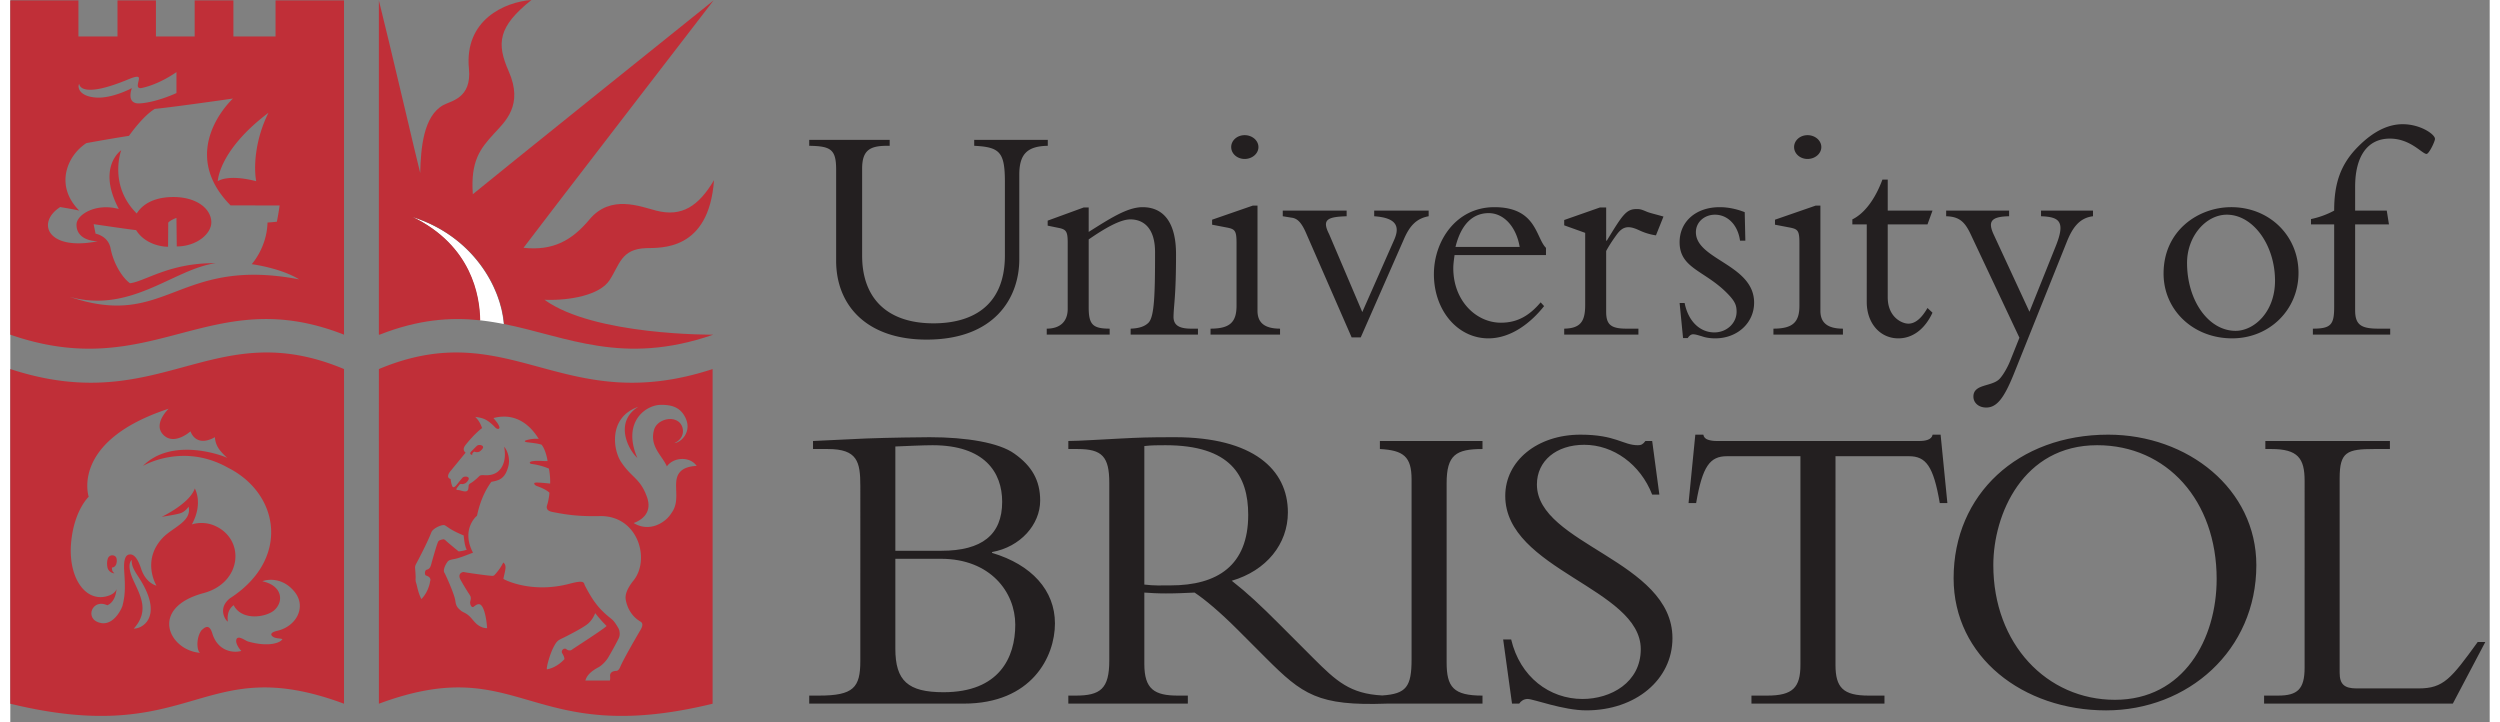
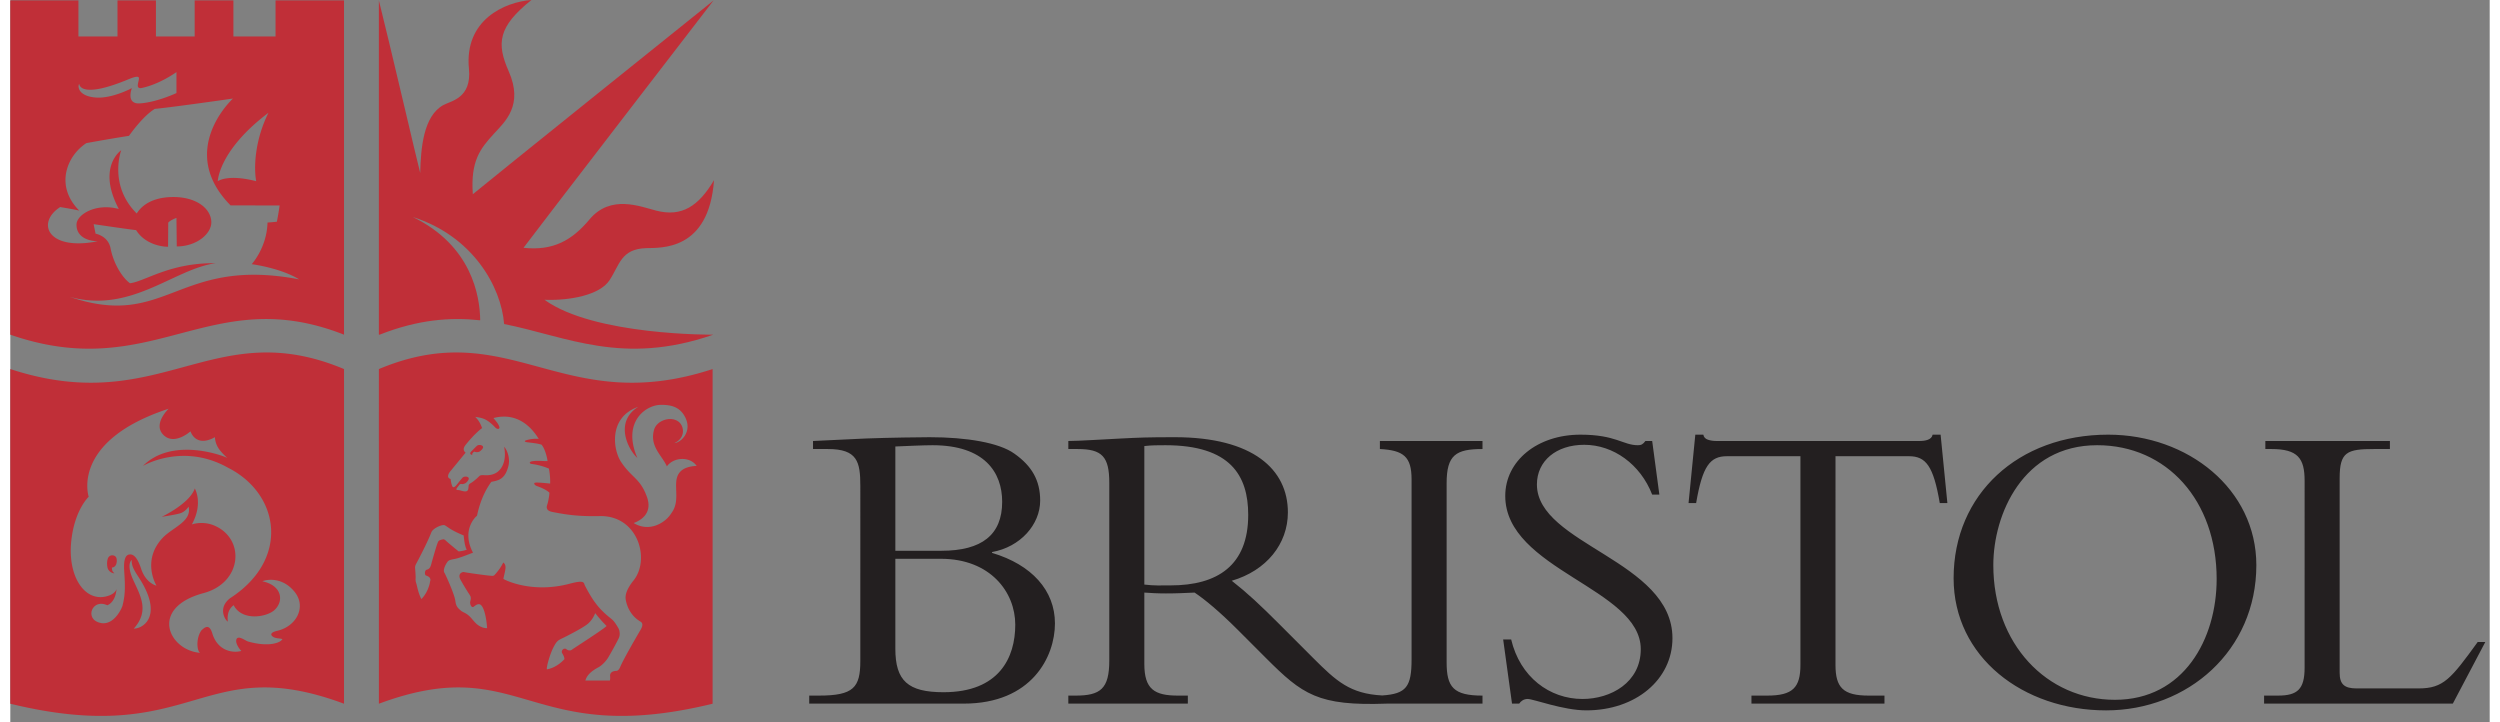
<svg xmlns="http://www.w3.org/2000/svg" height="52" viewBox="0 0 333 97" width="180">
  <rect x="0" y="0" width="333" height="97" fill="#808080" stroke="none" />
  <g fill-rule="evenodd">
    <path d="M118.868 75.05h6.124c6.635 0 9.982 4.482 9.982 8.848 0 4.422-2.156 9.072-9.64 9.072-4.766 0-6.466-1.532-6.466-5.84zm-4.705 13.723c0 3.575-.908 4.651-5.557 4.651H107.3v1.077h20.754c9.132 0 12.249-6.294 12.249-10.774 0-4.422-3.117-7.883-8.447-9.47v-.114c3.799-.681 6.463-3.685 6.463-6.916 0-2.724-1.133-4.653-3.459-6.295-2.042-1.475-6.408-2.213-11.397-2.213-1.079 0-5.388.055-8.509.171-1.642.057-5.557.284-7.144.338v1.079h1.985c3.969 0 4.368 1.701 4.368 4.932zm4.705-28.807c1.418-.057 3.744-.17 4.99-.17 6.976 0 9.357 3.629 9.357 7.6 0 4.423-2.722 6.577-8.165 6.577h-6.182zm36.957 18.657c-1.306 0-2.157.056-3.517-.113V59.909c1.02-.113 1.757-.113 2.836-.113 8.738 0 11.116 4.085 11.116 9.356 0 6.805-4.136 9.471-10.435 9.471zm41.902-18.316v-1.079h-13.781v1.079c3.176.169 4.255 1.019 4.255 4.082v24.158c0 3.685-.702 4.645-3.948 4.857-4.325-.228-6.162-1.924-9.265-5.025l-4.476-4.481c-2.662-2.665-4.363-4.255-6.462-5.899 4.65-1.359 7.539-4.933 7.539-9.186 0-5.784-4.705-10.095-15.198-10.095-3.688 0-4.822.056-7.146.172-2.325.112-5.785.338-7.145.338v1.079h1.248c3.289 0 4.253 1.019 4.253 4.537v23.874c0 3.8-1.192 4.706-4.537 4.706h-.964v1.077h16.051v-1.077h-1.306c-3.177 0-4.537-.851-4.537-4.254v-9.583c.907.056 1.644.115 2.892.115 1.533 0 2.44-.059 3.859-.115 1.362.907 3.348 2.551 5.843 5.047l3.741 3.745c4.903 4.906 6.994 6.456 16.228 6.122h12.856v-1.077c-3.913 0-4.819-1.134-4.819-4.48V64.901c0-3.8 1.247-4.594 4.819-4.594zm3.849 25.575c1.193 5.048 5.16 7.995 9.584 7.995 3.8 0 7.823-2.21 7.823-6.69 0-8.167-18.201-10.661-18.201-20.584 0-4.709 4.31-8.224 10.095-8.224 4.761 0 5.727 1.417 7.712 1.417.452 0 .679-.113 1.02-.568h.907l.963 7.203h-.963c-1.588-4.082-5.217-6.69-9.131-6.69-3.743 0-6.351 2.153-6.351 5.329 0 8.053 18.204 10.209 18.204 20.641 0 5.558-4.935 9.698-11.568 9.698-3.121 0-7.087-1.532-7.882-1.532-.51 0-.909.283-1.134.625h-.965l-1.189-8.62zm43.56 3.403c0 3.064 1.018 4.14 4.477 4.14h2.101v1.077h-17.865v-1.077h2.1c3.459 0 4.478-1.076 4.478-4.14V61.273h-9.868c-2.266 0-3.288 1.301-4.14 6.292H225.4l.908-9.186h1.076c.058.34.285.568.624.68.341.115.739.169 1.134.169h27.277c.794 0 1.645-.169 1.76-.849h1.075l.909 9.186h-1.022c-.849-4.991-1.871-6.292-4.137-6.292h-9.868zm56.524-13.384c0-10.207-9.187-17.523-19.904-17.523-12.078 0-20.756 7.995-20.756 19.28 0 10.607 9.359 17.751 20.474 17.751 10.999 0 20.186-8.053 20.186-19.508zm-5.331 1.871c0 8.051-4.422 16.217-13.665 16.217-9.132 0-16.331-7.483-16.331-18.088 0-6.806 3.966-16.106 13.948-16.106 9.358 0 16.048 7.431 16.048 17.977zm31.719 16.729H302.7v-1.077h1.87c2.608 0 3.572-.852 3.572-3.744V64.558c0-3.004-.906-4.251-4.478-4.251h-.795v-1.08h16.729v1.08h-2.1c-3.684 0-4.65.396-4.65 3.913v26.14c0 1.532.626 2.1 2.269 2.1h8.336c3.345 0 4.364-1.305 7.939-6.238h1.02z" fill="#231f20" />
-     <path d="M54 29.142c7.896 3.829 9.017 10.575 9.058 13.876a36.25 36.25 0 013.212.501C65.875 38.464 62.019 31.69 54 29.142z" fill="#fff" />
    <path d="M63.111 43.018c-.04-3.301-1.162-10.047-9.058-13.876 8.018 2.548 11.875 9.322 12.27 14.377 8.418 1.678 15.888 5.64 28.018 1.456l.042-.026s-15.962.145-22.637-4.684c3.448.13 7.416-.65 8.716-2.602 1.387-2.079 1.53-4.226 4.944-4.336 1.92-.062 8.425.423 9.107-9.129-2.082 3.513-4.336 4.966-7.74 4.098-2.174-.553-6.142-2.216-8.977 1.171-2.342 2.797-4.857 4.25-8.868 3.816C70.532 31.115 94.448.065 94.448.065S63.81 24.654 62.12 26.085c-.325-4.489 1.02-6.137 2.82-8.11 1.471-1.614 4.031-3.8 1.993-8.413C65.285 5.833 65.502 3.578 69.99 0c-3.578.26-9.038 2.667-8.392 9.237.391 3.968-2.42 4.311-3.447 4.878-2.667 1.475-3.015 5.768-3.1 9.107-.305-1.084-4.185-17.77-5.55-23.169-.002.003 0 44.896 0 44.896h.101c5.2-2.048 9.526-2.361 13.51-1.931z" fill="#c02f38" />
-     <path d="M139.341 18.784v.799c-2.817.042-3.826 1.177-3.826 3.869v11.353c0 5.214-3.323 10.806-12.447 10.806-8.032 0-12.153-4.583-12.153-10.596V22.737c0-2.692-.756-3.112-3.615-3.154v-.799h10.806v.799h-.379c-2.312 0-3.321.631-3.321 3.07v11.689c0 5.677 3.321 9.084 9.587 9.084 4.752 0 9.588-1.977 9.588-9.126v-9.797c0-4.037-.631-4.752-4.122-4.92v-.799zm5.494 22.497c0 2.312.546 2.859 2.817 2.859v.799H139.2v-.799c1.85 0 2.817-1.009 2.817-2.649v-8.83c0-1.556-.168-1.851-1.261-2.061l-1.43-.294v-.673l4.836-1.766h.673v3.28c2.817-1.766 5.172-3.322 7.232-3.322 2.86 0 4.499 2.102 4.499 6.307 0 5.593-.294 6.687-.336 8.326-.041 1.135.632 1.682 2.355 1.682h.925v.799h-9.04v-.799c1.219-.042 1.934-.336 2.396-.798.799-.8.883-3.869.883-9.462 0-3.364-1.64-4.415-3.322-4.415-1.345 0-3.406 1.177-5.592 2.691zm20.949-23.128c1.01 0 1.85.715 1.85 1.598s-.84 1.598-1.85 1.598-1.809-.715-1.809-1.598.8-1.598 1.81-1.598zm1.724 23.59c0 1.472.8 2.397 3.027 2.397v.799H161.2v-.799c2.566 0 3.491-.841 3.491-3.07v-8.452c0-1.64-.211-1.85-1.304-2.06l-1.976-.379v-.672l5.466-1.893h.631zm12.645 3.575l-6.098-13.961c-.631-1.471-1.178-1.976-1.85-2.102l-1.305-.21v-.757h8.58v.757c-2.566.084-3.364.42-2.356 2.396l4.458 10.471 4.29-9.714c.757-1.724.377-2.943-2.692-3.153v-.757h7.315v.757c-1.596.293-2.522 1.219-3.321 3.069l-5.802 13.204zm26.1-11.059v-.968c-1.387-1.387-1.262-5.466-6.938-5.466-5.13 0-8.115 4.541-8.115 8.999 0 4.877 3.194 8.62 7.315 8.62 3.07 0 5.719-2.102 7.485-4.331l-.462-.505c-1.598 1.892-3.238 2.734-5.34 2.734-3.323 0-6.393-2.944-6.393-7.317 0-.547.085-1.135.169-1.766zm-12.154-1.094c.97-3.91 3.071-4.541 4.46-4.541 2.017 0 3.7 1.808 4.162 4.541zm20.237 8.705c0 1.724.63 2.271 2.733 2.271h1.598v.799H208.7v-.799c2.146-.042 2.818-.926 2.818-3.154v-9.713l-2.818-1.01v-.715l4.795-1.682h.841v4.458h.084c2.102-3.448 2.607-4.247 3.994-4.247.505 0 .632.042 1.43.378.42.168 1.178.336 2.188.631l-1.01 2.523a7.787 7.787 0 01-2.229-.673c-.462-.21-.967-.421-1.471-.421-.757 0-1.221.505-1.641 1.094-.547.757-1.009 1.471-1.345 2.102zm10.537-1.178c.504 2.523 2.101 3.953 3.995 3.953 1.681 0 2.985-1.262 2.985-2.776 0-.883-.211-1.429-1.346-2.565-2.986-2.985-6.307-3.279-6.307-6.77 0-2.775 2.188-4.71 5.383-4.71 1.134 0 2.313.253 3.363.674l.084 3.826h-.714c-.295-2.145-1.684-3.49-3.364-3.49-1.389 0-2.564.967-2.564 2.355 0 3.7 7.819 4.331 7.819 9.461 0 2.733-2.27 4.793-5.214 4.793-.798 0-1.387-.125-1.85-.294-.462-.126-.797-.252-1.135-.252-.252 0-.504.168-.715.505h-.63l-.463-4.71zm16.51-22.539c1.011 0 1.851.715 1.851 1.598s-.84 1.598-1.85 1.598c-1.008 0-1.807-.715-1.807-1.598s.8-1.598 1.806-1.598zm1.726 23.59c0 1.472.798 2.397 3.027 2.397v.799H236.8v-.799c2.567 0 3.491-.841 3.491-3.07v-8.452c0-1.64-.21-1.85-1.304-2.06l-1.976-.379v-.672l5.466-1.893h.632zm15.056-13.455l-.673 1.85h-5.339v9.798c0 2.649 1.892 3.532 2.774 3.532.925 0 1.768-.715 2.565-2.103l.673.631c-1.009 2.186-2.649 3.448-4.583 3.448-2.482 0-4.247-2.061-4.247-4.877V30.138H247.4v-.673c1.64-.799 3.07-2.733 4.037-5.34h.716v4.163zm16.596 4.667c1.26-3.196.461-3.827-2.019-3.91v-.757h6.979v.757c-1.722.21-2.69 1.387-3.488 3.363l-7.149 17.83c-1.262 3.112-2.228 4.498-3.7 4.498-1.01 0-1.724-.629-1.724-1.471 0-1.724 2.437-1.304 3.489-2.355.463-.462 1.094-1.556 1.43-2.396l1.261-3.154-6.518-13.835c-.797-1.724-1.554-2.438-3.322-2.48v-.757h8.453v.757c-2.565.042-2.858.799-2.018 2.564l4.751 10.261zm14.439 3.784c0 4.92 3.994 8.704 9.208 8.704 5.004 0 8.915-3.826 8.915-8.788 0-5.004-3.911-8.831-9.041-8.831-4.373 0-9.082 3.112-9.082 8.915zm3.154-1.43c0-3.616 2.564-6.475 5.34-6.475 3.532 0 6.475 4.078 6.475 8.872 0 4.205-2.817 6.728-5.298 6.728-3.617 0-6.517-4.037-6.517-9.125zm27.116-5.172h-4.542v11.522c0 1.934.758 2.481 3.113 2.481h1.597v.799h-10.386v-.799c2.439 0 2.86-.547 2.86-2.902V30.137H309v-.715a11.392 11.392 0 003.112-1.135c0-3.49.757-6.14 3.239-8.62 2.059-2.061 4.035-2.986 5.969-2.986 2.355 0 4.332 1.346 4.332 1.976 0 .337-.799 2.018-1.135 2.018-.59 0-2.146-2.059-4.921-2.059-3.027 0-4.668 2.396-4.668 6.475v3.196h4.248z" fill="#231f20" />
    <path d="M33.026 24.338c-.347-1.865-.174-5.551 1.648-9.194-6.722 5.074-6.809 9.194-6.809 9.194s1.301-.998 5.161 0zm-3.122-11.102s-8.153 1.171-10.495 1.388c-1.615.954-3.47 3.621-3.47 3.621s-1.907.282-5.723.975c-2.654 1.732-4.25 5.768-.955 9.064-1.04-.217-1.04-.217-2.558-.477-3.253 2.082-1.735 5.941 5.03 4.597-1.908-.065-2.862-.998-2.84-2.212-.044-1.323 2.537-2.971 5.68-2.125-2.992-5.659.326-7.893.326-7.893s-1.756 4.673 2.082 8.5c.346-.563 1.496-2.146 4.726-2.211 3.22-.065 5.242 1.516 5.29 3.339.044 1.604-1.994 3.296-4.64 3.296l-.043-3.834s-.861.31-1.105.65c.004.176-.022 3.227-.022 3.227-1.041 0-3.166-.434-4.293-2.234-.868-.086-5.703-.802-5.703-.802l.26 1.28s1.692.282 2.017 1.973c.394 2.046 1.56 3.924 2.602 4.683 2.016-.238 5.356-2.775 11.492-2.688-5.638.78-11.362 6.808-19.602 4.51 13.097 4.467 14.44-5.465 30.833-2.342-2.558-1.561-6.374-2.038-6.374-2.038s2.038-2.212 2.125-5.594c.26-.017.607-.044 1.257-.109.217-1.084.369-2.184.369-2.184s-3.578-.006-6.581-.006c-7.307-7.394.315-14.354.315-14.354zm-18.3-.13c2.06.108 4.563-1.172 4.726-1.279 0 0-.868 2.19 1.084 2.059 2.12-.141 4.557-1.227 4.9-1.387V9.68c-.188.139-2.253 1.598-4.596 2.125-.856.193-.564-.564-.477-.997.086-.434.145-.789-1.388-.152-6.266 2.602-6.592.824-6.592.607-.26.304-.149 1.711 2.342 1.843zM44.818.054v44.895c-18.062-7.112-25.586 6.679-44.819 0V.054H9.15v4.847h5.247V.054h5.161v4.847h5.203V.054h5.204v4.847h5.659V.054zM62.083 61.12s-.214-.106.194-.447c.05-.042.128.051.365.054.32.004.486-.106.751-.425.4-.484-.434-.669-.705-.437-.297.254-.51.518-.765.751 0 0-.429.381.16.504zm15.462 22.679c-.716.585-2.927 1.701-3.48 1.962-.553.26-.73.418-1.139 1.224-.499.988-.976 2.778-.846 2.906 1.367-.216 2.342-1.365 2.342-1.365s.022-.281-.282-.76c-.25-.395.24-.822.543-.574.231.19.552.228.748.065.195-.163 4.456-2.873 4.651-3.187-.868-.857-1.529-1.724-1.529-1.724s-.293.867-1.008 1.453zM60.892 71.916c-1.821-.737-2.229-1.231-2.569-1.376-.304-.131-1.558.402-1.768.942-.563 1.453-1.821 3.827-2.005 4.163-.099.181-.206.391-.185.63.022.238.093 1.171.071 1.387-.022.218.011.5.097.716.087.217.201 1.149.678 2.081 1.063-1.062 1.219-2.629 1.149-2.319-.001.007.337-.574-.509-.836-.241-.074-.205-.7.054-.781.315-.096.477-.184.629-.746.152-.565.724-2.591.911-2.983a.415.415 0 01.186-.21c.162-.074.357-.127.519-.153.08-.013.232.073.279.12.288.294 1.791 1.512 1.791 1.512s.672-.066 1.084-.239c-.26-.412-.368-1.409-.412-1.908zm-1.838-8.565s-.634.781.082.977c.016.227.106.675.195.91.12.314.325.212.553-.049.227-.26.594-.754.862-1.04.244-.26 1.093-.168.748.357-.228.347-.407.44-.7.504-.231.051-.3-.146-.552.196-.265.359-.55.61-.082.61.244 0 .708.227 1.017.178.29-.046.323-.235.355-.496.032-.271-.02-.428.282-.596.39-.217.965-.738 1.138-.922.2-.211.455-.162.716-.162.26 0 1.517.152 2.265-.97.528-.792.586-1.87.39-2.846.359.357.839 1.482.586 2.536-.451 1.878-1.375 1.983-2.31 2.179-.39.553-1.387 1.974-1.918 4.555-.228.151-2.114 1.972-.537 4.96-.406.135-1.605.646-2.314.806-.477.109-.876.133-1.068.363-.217.261-.716 1.107-.456 1.529.185.3 1.366 2.943 1.464 3.758.097.812.392 1.005.683 1.268.325.291.537.277.992.618.46.345.843.966 1.268 1.3.456.358.965.521 1.323.487-.086-1.321-.37-2.622-.781-3.056-.427-.45-.964.195-1.094.228-.131.032-.312-.092-.391-.456-.081-.374.26-.683-.065-1.17a30.737 30.737 0 01-1.252-2.066c-.423-.829.295-1.049.472-1.008.423.097 2.959.439 3.35.471.39.033.606.099.78-.097.537-.602.846-1.041 1.155-1.659.569.423.179 1.236.016 2.2.163.142 3.838 1.995 8.89.651 2.11-.56 1.87-.118 2.07.271 1.226 2.375 2.093 3.294 3.546 4.457.434.346.737.91.933 1.234.195.327.244.905.086 1.28-.195.466-1.324 2.49-1.518 2.776-.368.543-.85.997-1.257 1.214-1.28.683-1.6 1.297-1.74 1.773h3.285s.076-.17.037-.581c-.054-.574.467-.671.63-.703.162-.033.455.096.715-.521.489-1.162 2.395-4.402 2.559-4.695.162-.293.758-1.075.173-1.419-1.106-.651-1.755-1.721-1.973-2.918-.087-.476-.035-1.262 1.04-2.601 2.299-2.862.586-8.76-4.531-8.651-2.902.061-4.516-.186-6.407-.564-.692-.139-.81-.511-.662-.933.152-.434.298-1.295.304-1.648-.5-.455-1.258-.737-1.626-.866-.397-.141-.597-.457-.195-.489.4-.032 1.918.131 1.918.131s.055-.814-.162-2.006a8.73 8.73 0 00-2.342-.629c-.228-.028-.43-.286.152-.369.759-.108 1.453.012 1.995-.022.032-.064-.26-1.582-.797-2.195-.374-.113-.572-.166-1.87-.319-.456-.054-.477-.185-.174-.283a4.632 4.632 0 011.67-.179c-.282-.39-2.17-3.831-6.082-2.796.439.536.65.785.78 1.154.117.33-.232.435-.553.098-1.236-1.301-1.886-1.269-2.683-1.416.52.505.748 1.01.927 1.513-.894.635-2.163 2.146-2.342 2.44-.34.557.13.856.13.856zm25.288-8.716c-4 1.399-3.41 5.711-2.331 7.373 1.41 2.168 2.602 2.211 3.502 4.759.702 1.987-.553 3.024-1.79 3.48 2.115 1.302 4.295-.044 5.075-1.345 1.437-1.916-.191-4.403 1.345-5.702.41-.347 1.105-.585 2.038-.629-.933-1.323-3.123-1.171-4.001.065-.618-1.431-2.353-2.682-1.723-4.9.41-1.453 2.71-1.995 3.577-.803.475.653.542 1.93-.846 2.581.868-.065 2.515-1.561 1.388-3.6-.792-1.431-2.125-1.539-3.21-1.539-1.972 0-5.246 2.255-3.154 7.123-1.203-1.073-3.155-4.814.13-6.863zm9.981-5.068v44.949c-24.849 6.049-25.565-7.156-44.82 0 .003.583-.008-44.953 0-44.949 17.694-7.415 24.59 6.635 44.82 0zM16.305 75.21s-.787.514.198 2.675c.985 2.158 2.207 4.17.08 6.542 1.206.014 3.84-1.577 1.022-6.318-.648-1.091-1.348-1.848-1.3-2.899zm-2.666 1.018c.652-.044.734-.841.616-1.261-.138-.494-.965-.556-1.164.074-.197.624-.025 1.231-.025 1.231.163.601.84.773.899.712-.377-.336-.275-.531-.326-.756zm.627 2.87c-.158 1.91-1.252 2.19-1.252 2.19-1.91-.878-2.935 1.527-1.332 2.235 2.031.898 3.275-1.728 3.396-2.213.342-1.376.374-2.349.221-4.585-.13-1.906.34-2.193.653-2.246.313-.052.966-.077 1.618 1.908.653 1.983 2.062 2.27 2.062 2.27s-2.039-3.318.797-6.382c1.32-1.425 4.01-2.234 3.511-4.228 0 0-.416.715-1.226.924-.809.209-2.376.444-2.376.444s3.76-1.776 4.44-3.813c0 0 1.174 1.959-.393 4.831 0 0 1.492-.535 3.098.19 4.091 1.814 3.657 7.643-1.52 9.033-7.37 1.977-4.694 7.677-.474 8.027-.453-.287-.556-2.007.185-3.026.37-.33 1.032-.996 1.452.402.741 2.471 2.903 2.671 3.906 2.363-.263-.222-.756-.974-.695-1.406.124-.865 1.203.033 1.596.144 2.902.823 4.446.104 4.611-.329-.648-.135-.535-.061-.947-.165-.384-.096-1.129-.627.268-.947 2.563-.587 3.973-3.232 2.285-5.269-1.61-1.947-3.643-1.648-4.303-1.381 2.78.598 2.92 2.835 1.503 3.974-1.235.926-4.302 1.297-5.352-.762-.664.479-.896 1.246-.783 2.203-.278-.104-1.44-1.76.288-3.129 8.02-5.169 6.724-13.856-.062-17.431l-.084-.037c-6.156-3.537-11.542-.309-11.542-.309 3.806-3.812 10.384-1.544 11.33-1.071 0 0-.756-.659-1.159-1.263-.522-.782-.502-1.529-.502-1.529-2.61 1.458-3.285-.782-3.285-.782s-2.262 2.038-3.729.38c-1.283-1.45.794-3.418.794-3.418-13.246 4.348-10.736 11.827-10.736 11.827S8.61 68.485 8.181 72.73c-.488 4.823 1.915 8.254 4.916 7.311.688-.215 1.03-.543 1.162-.905zM44.82 49.567c.008-.004-.003 45.533 0 44.949-19.255-7.155-19.971 6.05-44.82 0V49.567c20.23 6.635 27.126-7.415 44.82 0z" fill="#c02f38" />
  </g>
</svg>